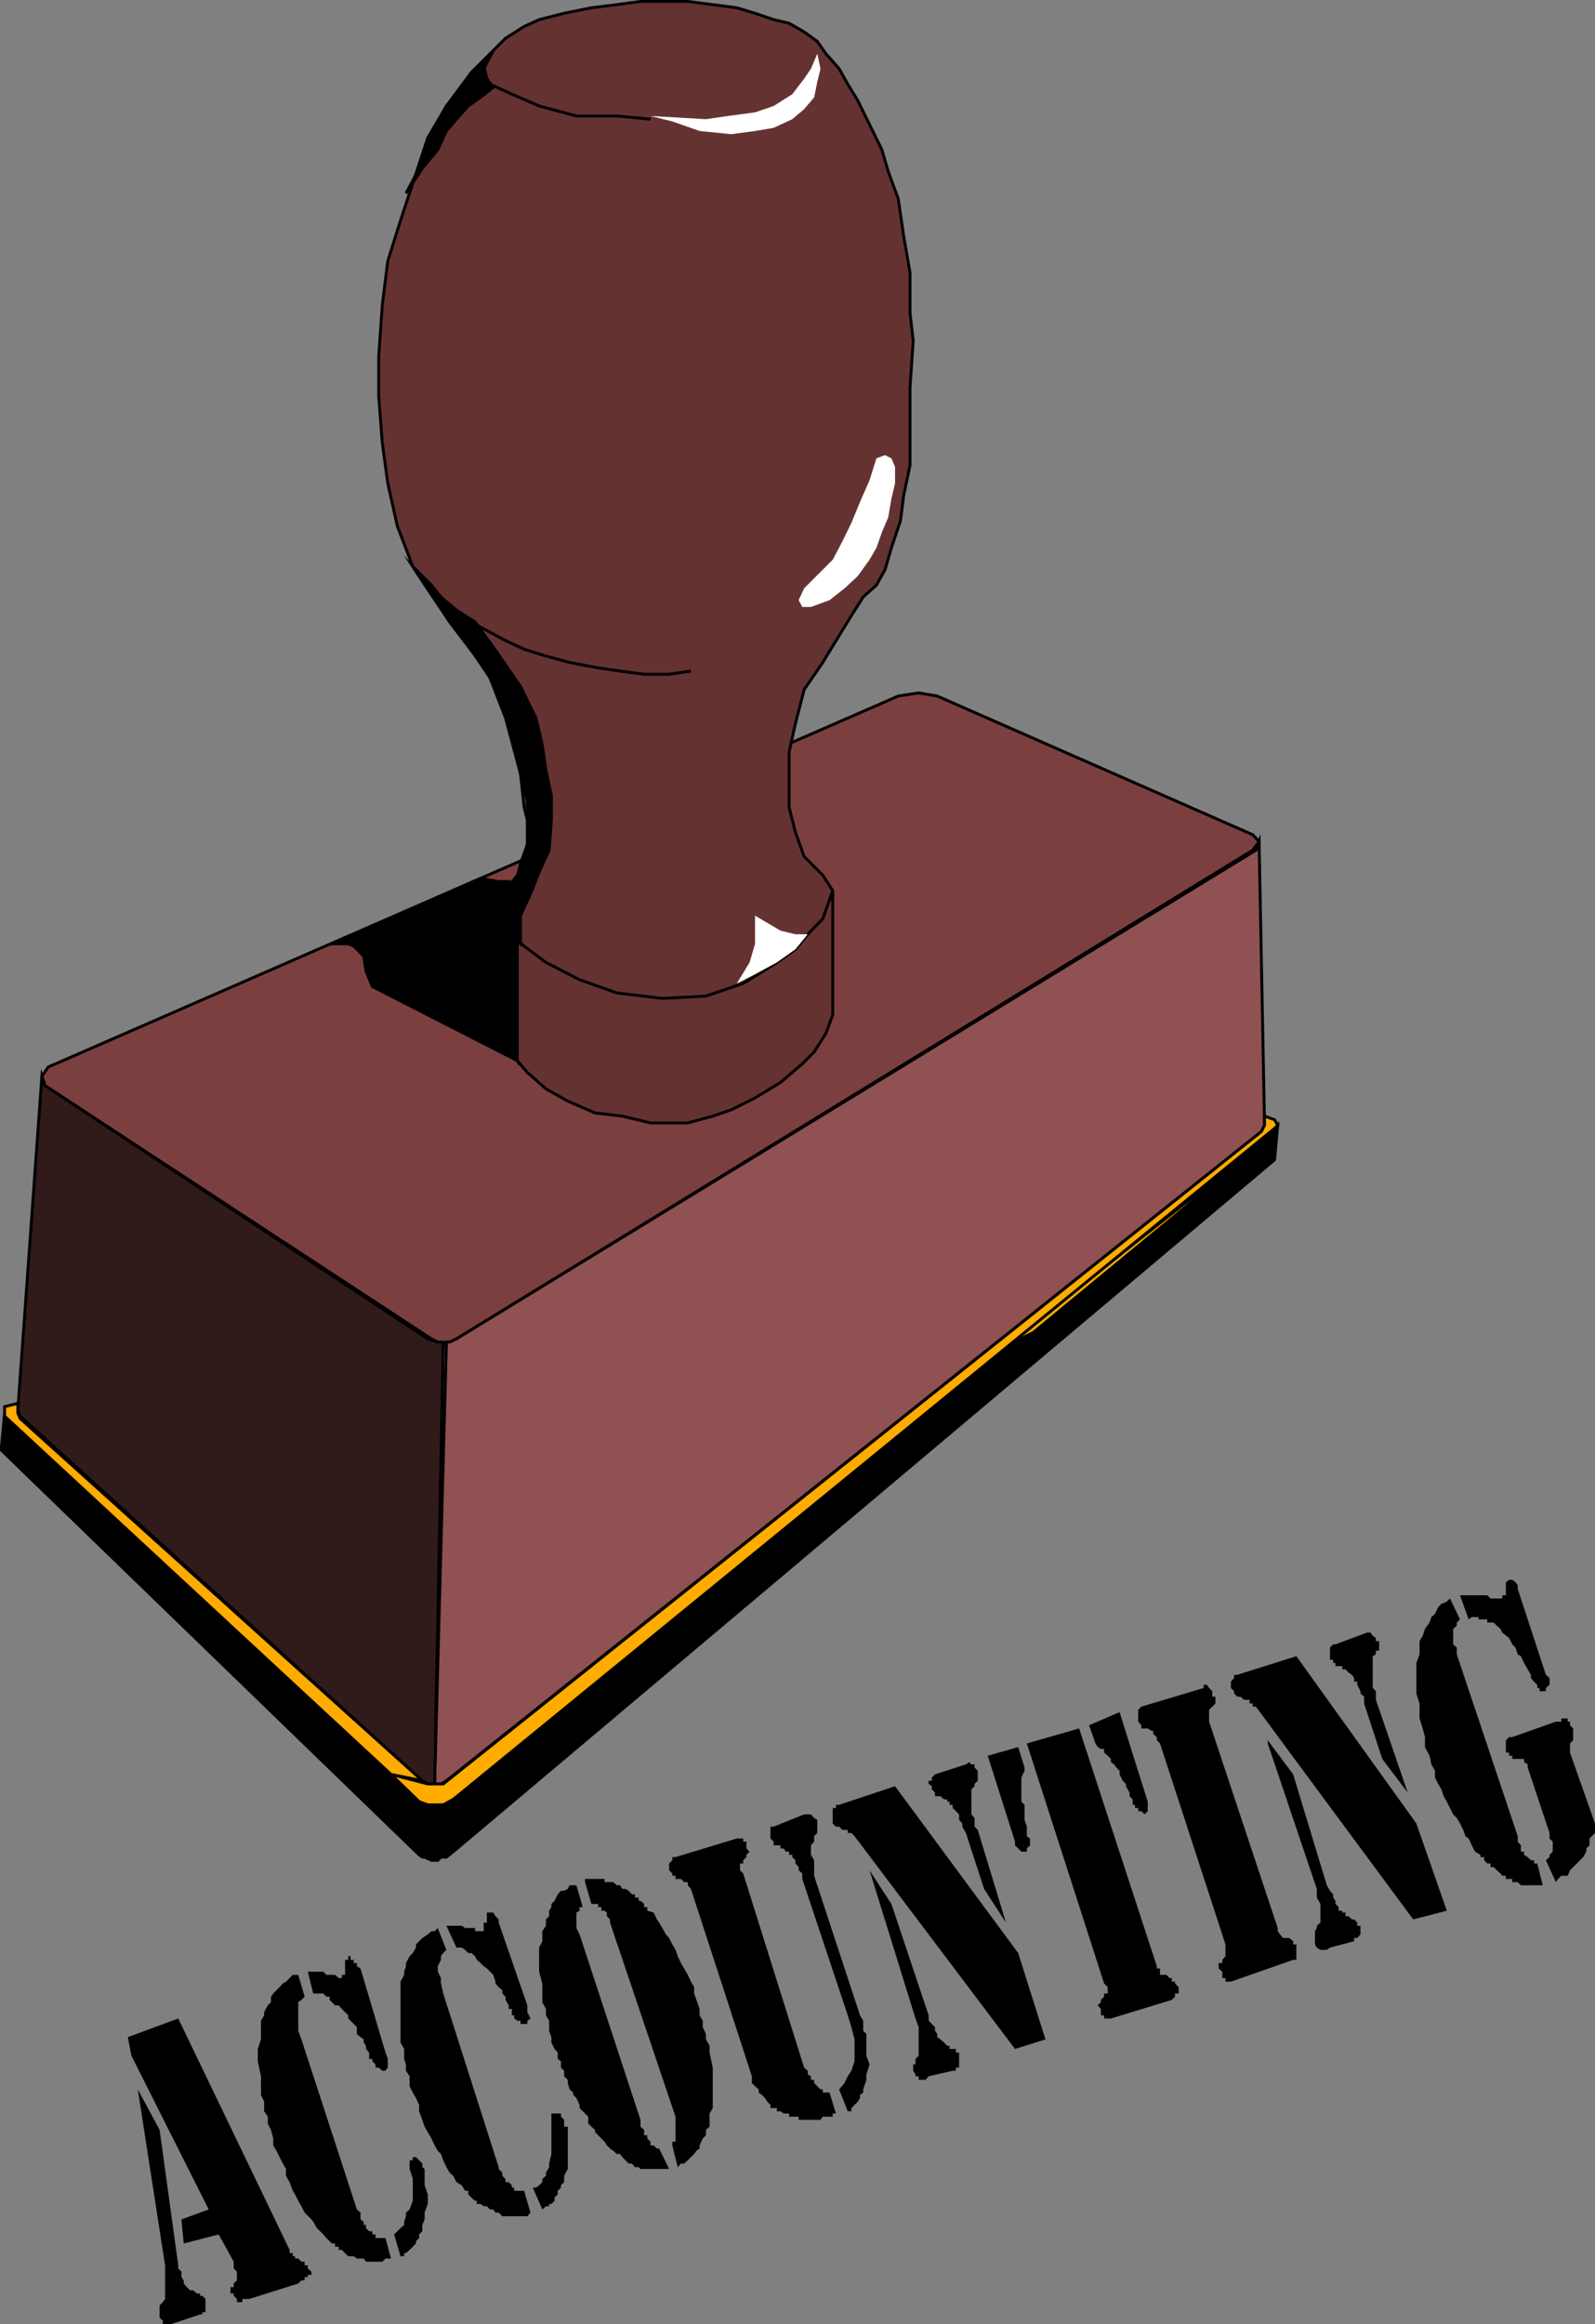
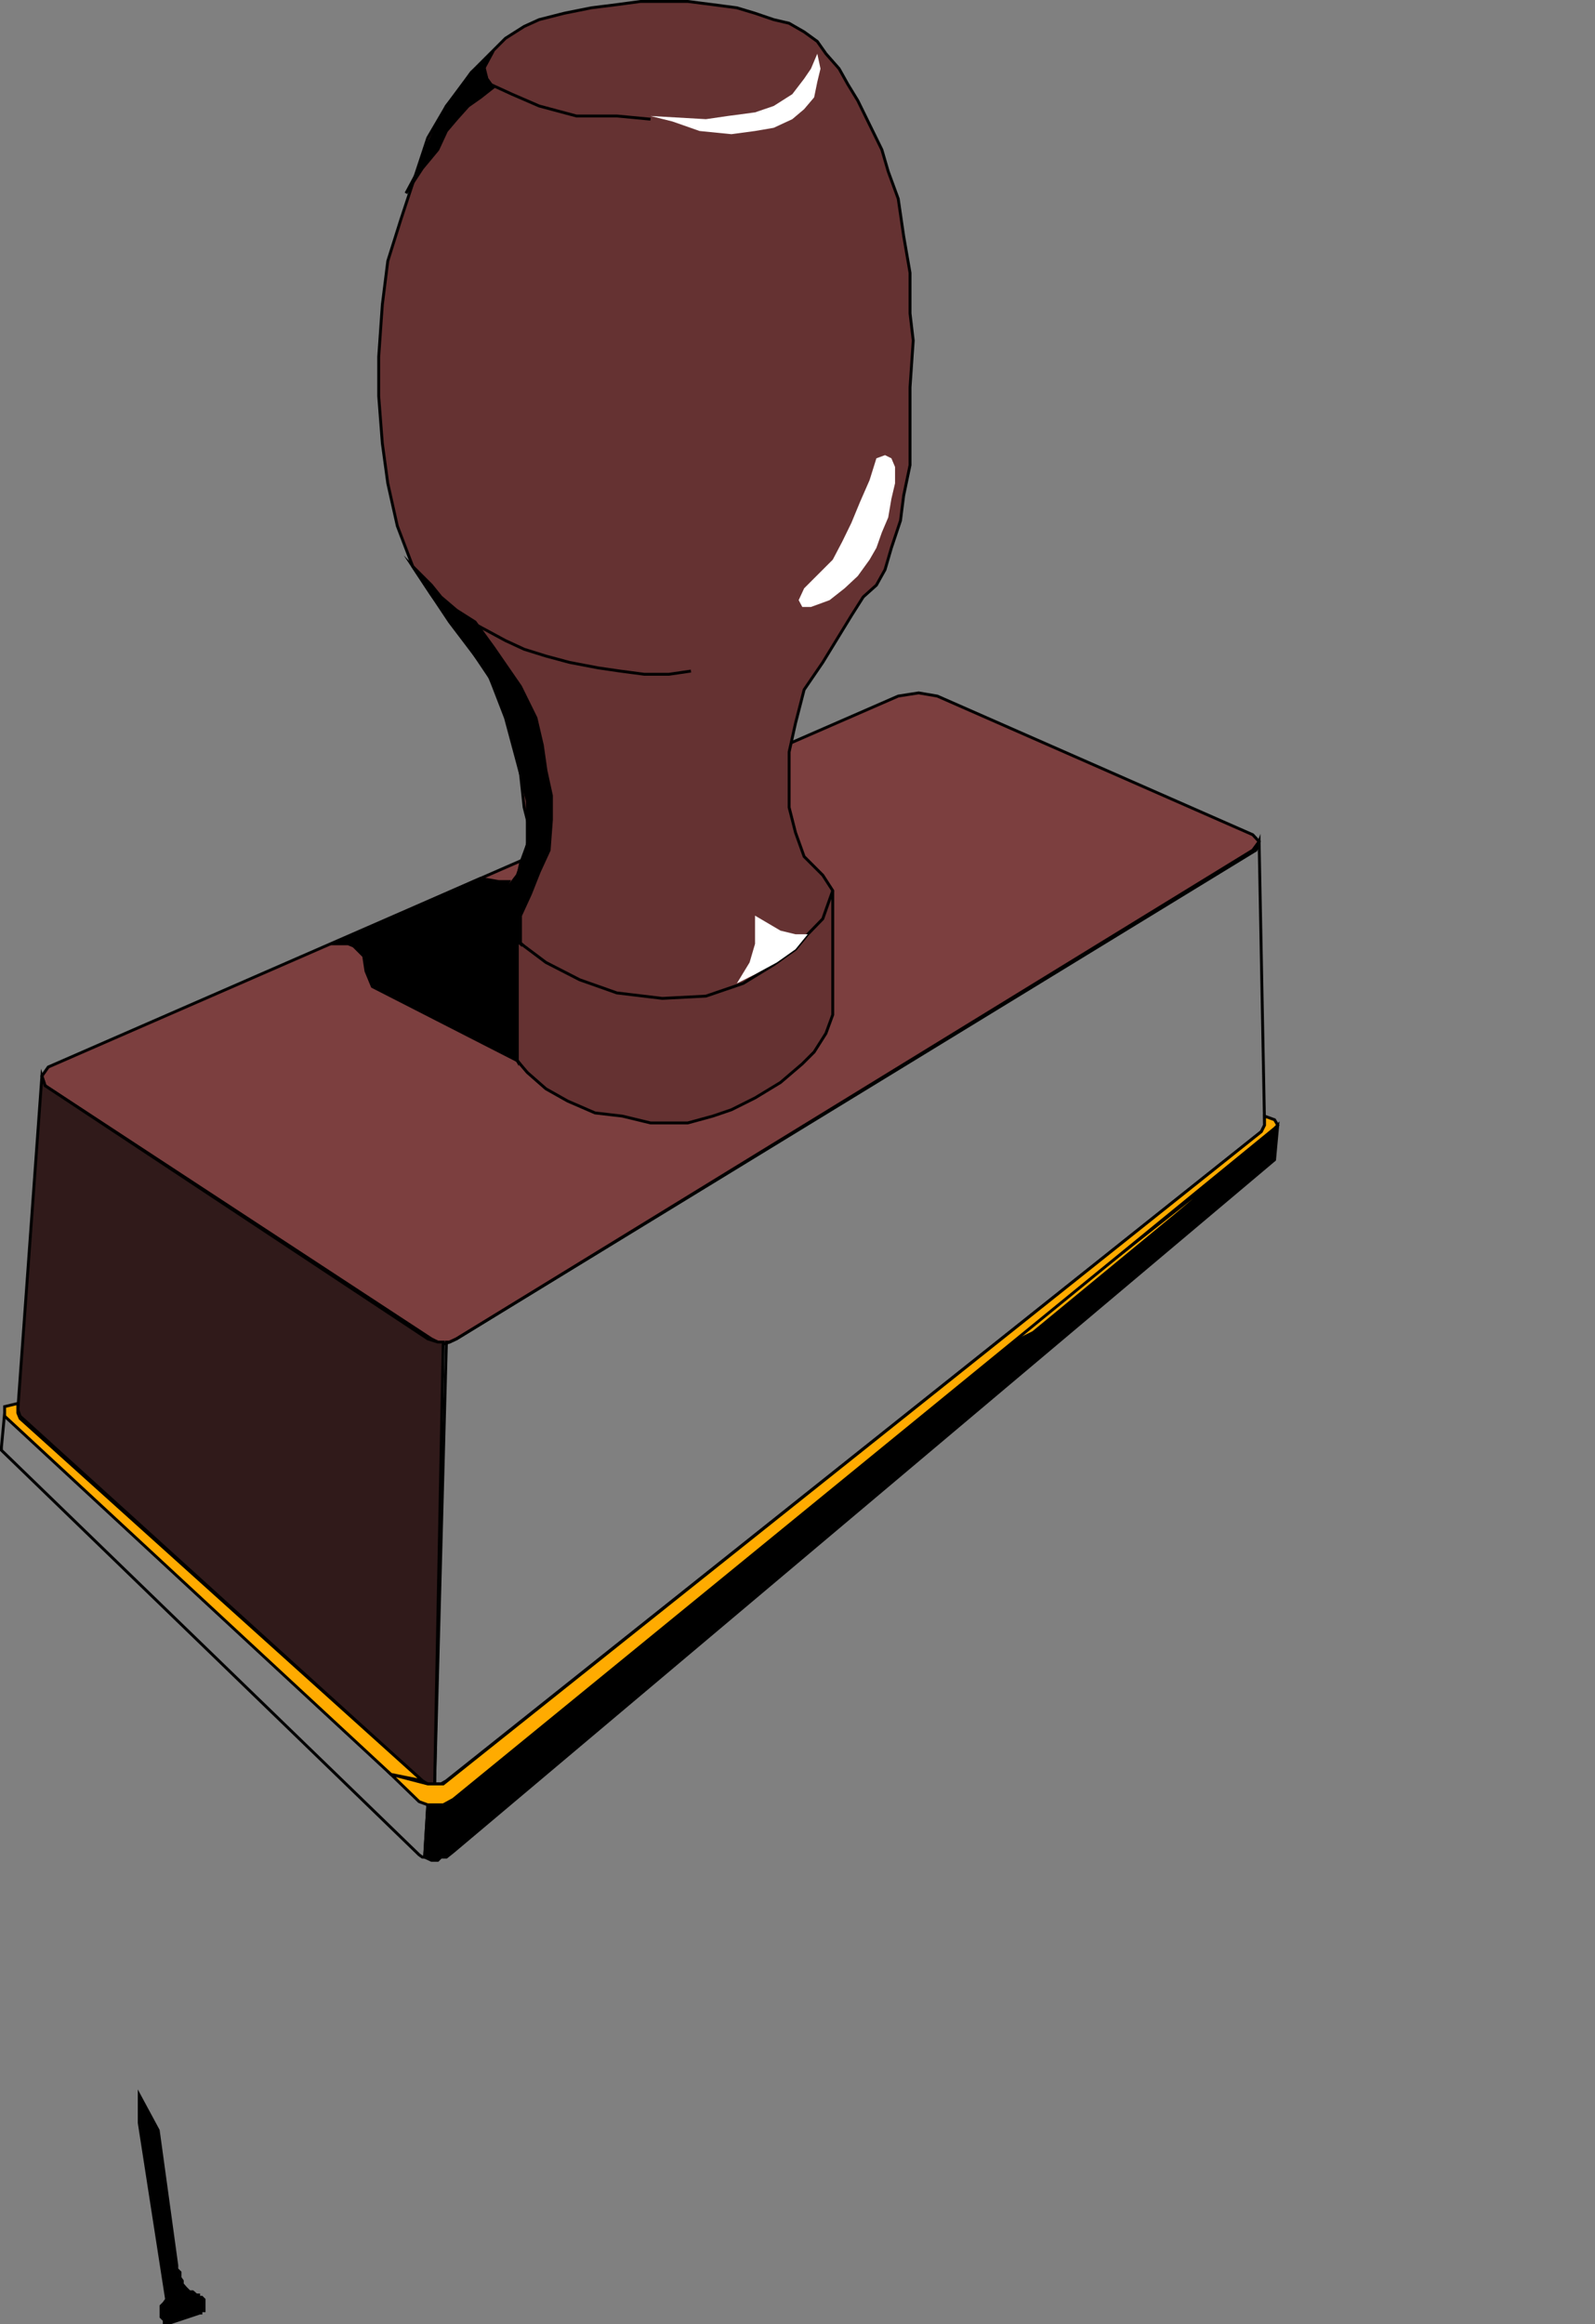
<svg xmlns="http://www.w3.org/2000/svg" width="350.919" height="511.216">
  <rect width="100%" height="100%" fill="#808080" stroke="none" />
  <path fill="#7c3f3f" d="m197.618 153.118 4.5-.699 4.098.7 69.402 30.5 1.399 1.5-1.399 1.898-175.199 107.5-1.5.699-1.402.5-1.2-.5-1.398-.7-85-55.699-.703-2.101 1.402-2 187-81.598" />
  <path fill="none" stroke="#000" stroke-miterlimit="10" stroke-width=".635" d="m197.618 153.118 4.5-.699 4.098.7 69.402 30.5 1.399 1.5-1.399 1.898-175.199 107.5-1.5.699-1.402.5-1.2-.5-1.398-.7-85-55.699-.703-2.101 1.402-2zm0 0" />
  <path fill="#653232" d="m115.317 177.618-.8-7.402-3.301-12.297-3.399-8.8-5.5-8.2-7.398-10.102-4.102-6.199-3.398-8.902-2.102-9.398-1.199-8.801-.8-10.399v-8.601l.8-11.5 1.2-9.598 2.8-8.902 2.7-8.2 3.3-10 4.098-7 5.5-7.398 7.5-7.5 4.102-2.602 3.3-1.5 5.5-1.398 6-1.203 5.598-.7 5.203-.699h10.399l5.5.7 5.3.699 4 1.203 4.098 1.398 3.402.801 3.301 1.899 2.899 2.101 1.898 2.7 2.902 3.3 1.899 3.399 2.199 3.601 2.602 5.301 2.699 5.5 1.402 4.797 2.2 6 1.199 8.203 1.398 8.098v8.902l.703 6-.703 10.297v17.101l-1.398 6.7-.7 5.5-2 6-1.402 4.8-1.898 3.399-2.899 2.601-2.601 4.102-6.301 10.297-4.098 6-1.902 7.402-1.399 6.301v12.2l1.399 5.5 1.902 5.3 4.098 4.098 2.199 3.402v27.297l-1.5 4.101-2.598 4.102-2.601 2.598-4.801 4.101-5.598 3.399-5.199 2.601-4.101 1.399-5.5 1.5h-8.2l-6.199-1.5-6-.7-6-2.601-4.8-2.7-4.102-3.597-3.399-4-2.902-4.602-.7-2.898v-24.5l2.2-4 2.602-3.402 1.5-4.098 1.398-5.3-1.398-5.5" />
  <path fill="none" stroke="#000" stroke-miterlimit="10" stroke-width=".635" d="m115.317 177.618-.8-7.402-3.301-12.297-3.399-8.8-5.5-8.2-7.398-10.102-4.102-6.199-3.398-8.902-2.102-9.398-1.199-8.801-.8-10.399v-8.601l.8-11.5 1.2-9.598 2.8-8.902 2.7-8.2 3.3-10 4.098-7 5.5-7.398 7.5-7.5 4.102-2.602 3.3-1.5 5.5-1.398 6-1.203 5.598-.7 5.203-.699h10.399l5.5.7 5.3.699 4 1.203 4.098 1.398 3.402.801 3.301 1.899 2.899 2.101 1.898 2.7 2.902 3.3 1.899 3.399 2.199 3.601 2.602 5.301 2.699 5.5 1.402 4.797 2.2 6 1.199 8.203 1.398 8.098v8.902l.703 6-.703 10.297v17.101l-1.398 6.7-.7 5.5-2 6-1.402 4.8-1.898 3.399-2.899 2.601-2.601 4.102-6.301 10.297-4.098 6-1.902 7.402-1.399 6.301v12.2l1.399 5.5 1.902 5.3 4.098 4.098 2.199 3.402v27.297l-1.5 4.101-2.598 4.102-2.601 2.598-4.801 4.101-5.598 3.399-5.199 2.601-4.101 1.399-5.5 1.5h-8.2l-6.199-1.5-6-.7-6-2.601-4.8-2.7-4.102-3.597-3.399-4-2.902-4.602-.7-2.898v-24.5l2.2-4 2.602-3.402 1.5-4.098 1.398-5.3zm0 0" />
-   <path fill="#8f5151" d="M98.216 295.216h.703l1.5-.7 175.899-107.5.699-1.898 1.199 62.399-.7 1.402-179.3 142.797-1.2.703h-1.398l2.598-97.203" />
  <path fill="none" stroke="#000" stroke-miterlimit="10" stroke-width=".635" d="M98.216 295.216h.703l1.5-.7 175.899-107.5.699-1.898 1.199 62.399-.7 1.402-179.3 142.797-1.2.703h-1.398zm0 0" />
  <path fill="#301a1a" d="m9.216 236.716.703 2.101 84.2 55.7 2.198.699h1.2l-1.899 97.203h-1.5l-1.199-.703-88.5-80.2-.5-1.398 5.297-73.402" />
  <path fill="none" stroke="#000" stroke-miterlimit="10" stroke-width=".635" d="m9.216 236.716.703 2.101 84.2 55.7 2.198.699h1.2l-1.899 97.203h-1.5l-1.199-.703-88.5-80.2-.5-1.398zm0 0" />
-   <path d="m93.42 408.517.698-11.5-1.199-.7-91.902-85.5-.7 7.5v.7l91.899 89 .703.5h.5" />
  <path fill="none" stroke="#000" stroke-miterlimit="10" stroke-width=".635" d="m93.42 408.517.698-11.5-1.199-.7-91.902-85.5-.7 7.5v.7l91.899 89 .703.5zm0 0" />
  <path d="m93.42 408.517 1.5.699h1.397l.7-.7h1.199l1.5-1.198 180.703-152.2.7-7.601-.7.699-181.5 147.601-1.402.5-.5.7h-2.899l-.699 11.5" />
  <path fill="none" stroke="#000" stroke-miterlimit="10" stroke-width=".635" d="m93.42 408.517 1.5.699h1.397l.7-.7h1.199l1.5-1.198 180.703-152.2.7-7.601-.7.699-181.5 147.601-1.402.5-.5.7h-2.899zm0 0" />
  <path fill="#ffab00" d="m220.618 296.42 59.098-46.802-21.2 17.801-31.199 25.7-6.699 3.3" />
  <path fill="none" stroke="#000" stroke-miterlimit="10" stroke-width=".635" d="m220.618 296.42 59.098-46.802-21.2 17.801-31.199 25.7zm0 0" />
  <path fill="#ffab00" d="m280.42 246.317.698 1.2-.699.699L99.716 395.817l-2.2 1.2h-3.398l-1.902-.7-6.2-6 8.102 2.102h3.399l180-143.5.699-1.402v-2l2.203.8" />
  <path fill="none" stroke="#000" stroke-miterlimit="10" stroke-width=".635" d="m280.42 246.317.698 1.2-.699.699L99.716 395.817l-2.2 1.2h-3.398l-1.902-.7-6.2-6 8.102 2.102h3.399l180-143.5.699-1.402v-2zm0 0" />
  <path fill="#ffab00" d="m86.017 390.317-85-78.8v-2.098l2.902-.703v2.101l.5 1.2 88.5 79.699-6.902-1.399" />
  <path fill="none" stroke="#000" stroke-miterlimit="10" stroke-width=".635" d="m86.017 390.317-85-78.8v-2.098l2.902-.703v2.101l.5 1.2 88.5 79.699zm0 0" />
  <path fill="#fff" d="m179.817 11.818-1.398 3.3-1.5 2.2-2.602 3.398-4.101 2.601-4.098 1.399-6 .8-4.8.7-12.2-.7 4.801 1.2 6 2.101 7 .7 5.2-.7 4.097-.699 4.101-1.902 2.602-2.2 2.2-2.597.698-3.402.7-2.899-.7-3.3" />
  <path fill="none" stroke="#000" stroke-miterlimit="10" stroke-width=".635" d="m143.118 26.216-7.402-.7h-8.899l-8.199-2.198-6-2.602-4.8-2.2-.7-1.198-.699-2.899.7-1.902" />
  <path fill="#fff" d="m194.716 100.118-1.899.7-1.5 4.8-2.101 4.801-1.899 4.598-2 4.101-2.101 4-4.098 4.098-2.199 2.203-1.203 2.598.8 1.5h1.903l4.098-1.5 3.3-2.598 2.899-2.703 2.601-3.598 1.5-2.601 1.2-3.399 1.402-3.3.7-4.102.8-3.398v-3.602l-.8-1.898-1.403-.7" />
  <path fill="none" stroke="#000" stroke-miterlimit="10" stroke-width=".635" d="m152.017 147.618-4.801.7h-5.5l-5.297-.7-4.8-.699-6.302-1.203-5.199-1.399-4.8-1.5-4.102-1.898-6.297-3.402m3.598 62.403 2.699 4.796 4.102 3.402 4.8 3.598 7.399 3.8 8.199 2.903 10 1.2 9.602-.5 8.199-2.802 6.699-4.101 4.8-3.399 2.7-3.3 3.3-3.399 2.2-6.199" />
  <path fill="#fff" d="M177.716 205.517h-2.7l-3.3-.801-5.598-3.297v6.2l-1.199 4.097-2.8 4.601 4-2 4.8-2.601 4.098-2.899 2.699-3.3" />
  <path d="m118.618 191.817-1.902 4.801-2.2 4.801v6.2l-3.3-2.903-2.2-4.797 1.5-2.602 3.302-4.101.699-3.297 1.5-4.102v-9.601l-1.5-6-1.399-6.7-2.601-8.398-3.399-7.5-8.199-10.8-4-6-4.101-6.2 4.101 4.098 2.098 2.601 3.402 2.899 4.098 2.601 4 5.5 6 8.7 3.402 6.902 1.399 6 .8 5.598 1.2 5.5v5.3l-.5 6.7-2.2 4.8" />
  <path fill="none" stroke="#000" stroke-miterlimit="10" stroke-width=".635" d="m118.618 191.817-1.902 4.801-2.2 4.801v6.2l-3.3-2.903-2.2-4.797 1.5-2.602 3.302-4.101.699-3.297 1.5-4.102v-9.601l-1.5-6-1.399-6.7-2.601-8.398-3.399-7.5-8.199-10.8-4-6-4.101-6.2 4.101 4.098 2.098 2.601 3.402 2.899 4.098 2.601 4 5.5 6 8.7 3.402 6.902 1.399 6 .8 5.598 1.2 5.5v5.3l-.5 6.7zm0 0" />
  <path d="m105.716 193.216 4 .703h2.203l-1.402 2.7-2 3.3v24.5l2.699 5.5 2.602 3.398-31.899-16.3-1.402-3.399-.5-3.3-2.2-2.2-1.199-.5h-3.601l32.699-14.402" />
  <path fill="none" stroke="#000" stroke-miterlimit="10" stroke-width=".635" d="m105.716 193.216 4 .703h2.203l-1.402 2.7-2 3.3v24.5l2.699 5.5 2.602 3.398-31.899-16.3-1.402-3.399-.5-3.3-2.2-2.2-1.199-.5h-3.601zm0 0" />
  <path d="m109.017 224.42.699 2.198 2.203 3.301 1.899 3.398v-25.699l-2.602-2.902-2.7-4.797.5 24.5" />
  <path fill="none" stroke="#000" stroke-miterlimit="10" stroke-width=".635" d="m109.017 224.42.699 2.198 2.203 3.301 1.899 3.398v-25.699l-2.602-2.902-2.7-4.797zm0 0" />
  <path d="m100.42 20.716-2.204 2.601-2.598 5.5-2.699 5.5-1.402 4.102-2.2 4.098 3.602-5.5 3.399-4.098 1.898-4.102 2.203-2.601 2.598-2.899 2.699-1.898 2.8-2.203-1.398-1.899-.699-2.199 1.399-2.601-4.102 3.402-3.297 4.797" />
  <path fill="none" stroke="#000" stroke-miterlimit="10" stroke-width=".635" d="m100.42 20.716-2.204 2.601-2.598 5.5-2.699 5.5-1.402 4.102-2.2 4.098 3.602-5.5 3.399-4.098 1.898-4.102 2.203-2.601 2.598-2.899 2.699-1.898 2.8-2.203-1.398-1.899-.699-2.199 1.399-2.601-4.102 3.402zm0 0" />
-   <path d="M321.216 350.92h6l.703.698h2.598v-.699h.8v-2.902l.7-.5h.699l.703.5.5.699v.8l6.2 18.903.8.7v1.5l-.8.698v.7h-1.403v-.7h-.5v-.699l-.7-.699-.698-.8v-.7l-.7-1.203-.8-1.399-.7-1.5-.699-.398-.5-1.5-.703-.703-.7-1.399-1.5-1.199-.398-.8-.8-.7-.7-.699h-1.402v-.703h-1.899v-.5h-1.5l-.699.5-1.902-5.297m17 59.001 1.203 4.796h-4.8l-.7-.7h-1.203v-.699h-1.399v-.699h-.8l-.399-.5-.8-.699-.7-.703h-.699v-.797h-.703l-.7-.703v-.7h-.8v-.5l-1.2-.699-.699-1.398-.699-1.5-.699-.5-.5-1.402-.703-1.399-.7-1.199-.8-.8-.7-1.403-.699-1.399-.699-1.199-.5-1.5-.699-1.199-.703-1.402v-1.5l-.797-1.399-.402-1.902-1-1.899v-2.199l-.5-1.902-.7-2.2v-3.3l-.699-2.2v-6.699l.7-1.898v-2.902l.699-1.2.5-1.5 1-1.398.402-1.203.797-.7.703-1.5.7-.699 1.198-.5.7-.699 2.199 4.598-.7.703v.7l-.8.698v3.399l.8.703v1.5l13.403 40v1.2l.7.8v1.398h.698v.7l.801.5.7.699h.699v.703h.699m1.902-.703.801-.7v-.5l.7-.699v-2.199l-.7-.699v-1.203l-4.8-14.399v-.699l-.802-.5v-.699h-2.601v-.703h-.7v-.7h-.698v-2.699l.699-.699h.699l9.602-3.402h1.199v-.7h1.402v.7h.5v.8l.7.7v2.601l-.7.7v2l5.5 15.601v2.098l-1.203 1.203v1.5l-.7.7v.698l-.698 1.2-.7.699-.699.703-.8.797-.7.703-.5 1.2h-1.402l-.7.698-.5.7-2.199-4.801m-29.198 13-34.603-46.797h-.699v-.703h-.699v-.797h-1.203l-.797-.703h-.703l-.7-.7v-.5l-.699-.699v-1.398l.7-.8v-.7h.699l13-4.102 26.402 36.801 6.7 19.2-7.399 1.898m-1.203-27.899-5.598-7.398-4-12.203v-1.5l-.8-.7v-.5l-.7-1.398v-.699h-.699v-.8l-.5-.7-.703-.5-.7-.703h-.699v-.7h-1.5v-.699h-.5v-.699h-.699v-2.699l.7-.703h.5l7-2.598h.699l.5.7.699.5v.699h.703v2.101h-.703v.801l-.7.398v7l.7.7v1.902l7 20.398m-30.796-10.8v-.7l5.597 7.5 7.402 24.399.7 1.203.698.797v.703l.5.7v.698l.7.7v.8h.8v.399h.7v.8h.699l.703.7h.5l.7.703v.7h.699v1.898l-.7.8h-.699v.7l-5.3 1.402-.7.5h-1.402l-.801-.5-.398-.703v-2.898l.398-.7v-.5l.8-.699v-4.101l-.8-1.399v-1.902l-10.797-32m-9.301 44.199-14.402-44.2-.7-.699v-.699l-.8-.699v-.703h-.398l-.801-.5h-1.399v-.7l-.699-.8v-2.598l.7-.699 13.699-4.102v-.699h.699l.5.7.699.699v1.199h.703v1.5l-1.402 1.402v2.598l15.101 45.402v.7l.5.699.7.8h1.398l.8.7v.699h.7v3.402h-.7l-13.698 4.801h-1.2v-.8h-.699v-1.403l-.8-.7v-1.199h.8v-.699l.7-.8v-2.602m-30.001-48.199 6.7-2.899 6.199 19.7v2.101l-.7.7-.699-.7h-.699v-.703h-.703v-.7h-.5v-1.198l-.7-.7v-.8l-.8-1.399v-.5l-.7-.703-.698-1.399v-.8l-.7-.7-.5-.699-.699-.5v-.699l-.703-.703-.797-.7v-.8h-.703l-.7-.399-.5-.8-1.398-4m-15.601 4.8 1.402 4.5v.7l-.703 1.5v5.3l.703.7v3.3l.5 1.5v2.102l.7.5v1.5l-.7.7v.698h-1.203l-1.399-1.398v-.8l-6-18.903 6.7-1.898m1.903-.801 11.5-3.301 17.097 52.3v.5h.699v1.403h1.402l.7.7h.5v.8h.699v.399l.8.8v1.399h-.8v.699l-.7.703-13.398 4.098h-1.5v-.7h-.703v-1.398l-.7-.8.7-.7v-.5l.703-.703v-.7h.797v-1.398l-.797-.8-17-52.801m-2.602 67.199-35.3-46.797-.7-.703h-.8v-.7h-1.2l-.699-.699h-.699l-.703-.699v-3.402h.703v-.7h.7l12.3-4.097 27.098 36.7 6 19-6.7 2.097m-2-27.796-4.8-7.403-4-12.301-.801-1.398v-.7l-.7-.8v-1.2l-.698-.699-.7-.703v-.7h-.699v-.699h-.5v-.5h-.703l-.797-.699h-1.203v-.8l-.7-.7v-.699l-.698-.5v-.703h.699v-.7l.699-.699 6.8-2.199.7-.5.5.5h.703v.7l.7.699v2.199l-.7.703v.5l-.703.7v5.5l.703.8v1.898l.7.7 6.198 20.402m-30-11.499 4.801 7.397 8.2 24.5v1.2l.699.699.699.703v.797l.5.703v.7l.703.5.797.699.703.699h.5v.699h1.398v.8h.7v3.302h-.7v.699h-.699l-5.3 1.199-.7.8h-1.5v-.8h-.699v-.398l-.5-.801v-1.399h.5v-1.199l.7-.703v-6.297l-.7-1.902-10.102-32.598m-6.699 48.199 1.2-1.402.699-1.5.8-1.2.7-2.097v-4.8l-.7-2.7-.8-2.601-10-30v-1.2l-.801-.699v-.703l-.7-.797v-.703l-.698-.7v-.5h-.7v-.699h-.699l-.5-.699h-.703v-.699h-1.5v-.8l-.7-.7v-2.602h.7l6.703-2.699h1.5l.7.801.698.398v2.899l-.699.703v1.2l-.699.8v2.098l.7 1.199v3.402l10.097 30.7.703 1.199v2.199l.7.703v4.797l.698 1.902-.699 2.2v1.199l-.699 2.101v.7l-.703.5v.699l-.5.8-1.399 1.399v.703h-.8l-1.899-4.8m-2.101.698 1.402 4.602h-.703v.7h-2.2l-.5.698h-4.8v-.699h-2.098v-.699h-1.199l-.703-.5h-.797v-.703h-1.402v-.7l-.7-.699-.5-.8-.699-.7-.699-.5v-.699l-.8-.699-.7-.703v-1.5l-13.402-41.2-.7-.8v-.7h-.8l-.7-.699h-1.199v-.699h-.699v-.5l-.703-.699v-1.5l.703-.703v-.7h.7l13.5-4.097h1.398v.7h.699v1.5l.703.698-.703.7v.5l-.7.699v.703h-.698v1.5l.699.7 13.402 42.698.797.7v.8l.703.399v.8h.7v.7l.698.703.7.7h.5v.698h1.5m-55.7-45.601 1.399 4.8h-.7v.801l-.699.399v3.402l.7 1.399 13.402 40.8v1.5l.797.7v1.199h.703v.703l.7.7v.8h.698l.7.7h.5l2.199 4.5h-6.297l-.402-.403h-.801l-.7-.797h-.698l-.7-.703-.699-.7-.5-.699h-.703l-.797-.699-.703-.5-.7-.699-.5-.8-.698-.7-.7-.703-.699-.7v-.5l-.8-.699-.7-.699v-1.5l-.703-.699-.5-.5-.7-.703v-.7l-.699-1.5-.699-.699v-.5l-.8-.699-.399-1.402v-.7l-.8-.8v-1.2l-.7-.699v-1.398l-.703-.5v-1.402l-.7-.801-.698-1.399v-1.199l-.5-1.402v-2.2l-.7-1.199v-1.398l-.8-1.5v-4.102l-.7-2.601v-5.297l.7-1.402v-2.2l.8-1.199v-1.402l.7-.7v-1.199l.5-.8v-.7l.699-.699.699-1.402.703-.797h.7l.8-.402.399-.801h1.5m1.898-.699v-.7h4.3v.7h1.903l.797.699h.703l.5.8h.7l.698.403.7.797h.699v.703h.8v.7h.403l.797.698v.7h.703v.8l1.398.399.7 1.5.5.703.699 1.2.8 1.398.7.8.703 1.399.7 1.203.5 1.399.698 1.5.7 1.199.8 1.402.7 1.5.699 1.2v1.398l.5 1.402.703 2v1.399l.7 1.199v1.402l.698 1.5v1.2l.801 1.398v1.5l.7 3.3v8.899l-.7 1.203v2.899l-.8.699v1.199l-.7.703-.699 1.5v.7l-.703.5-.5.699-1.399 1.398-.8.703h-.7l-.699.797-1.199-4.797v-.8h.7v-5.5l-14.403-42.7v-.703l-.7-.7v-.8l-.5-.398h-.698v-.801h-.7v-.7h-1.5l-1.402-4.8m-11.5 67.199h.703l.7-.5.698-.7v-.699l.801-.699v-.699l.7-1.203v-.797l.5-2.102v-8.898h2.101v.7l.7.698v1.5h.8v9.301l-.8 1.5v1.399l-.7.699v.5l-.703.703v.797l-.7.703v.7l-.698.698h-.5v.5h-.7l-.8.7-2.102-4.801m-20.899-57.098 1.899 4.801-.7.7-.5.698v.801l-.699 1.399v1.199l.7 1.402v1.2l.5 2.199 12.199 38.199v.402l.8.801v.7l.7.698v.7h.703l.7.699v.5h.5v.703h2.198l1.399 4.797-.7.8h-5.5l-.8-.8h-.7l-.5-.7h-.699l-.699-.698h-.699l-.703-.5h-.797v-.7h-.402l-.801-.699-.7-.703v-.797h-.699l-.699-1.203-1.199-.7-.703-1.398-.797-.699-.703-1.203-.7-1.5-.5-1.399-.698-.699-.7-1.199-.699-1.5-.8-1.402-.7-1.2-.5-1.5-.703-1.898v-1.402l-.7-1.5-.698-1.2-.7-1.398v-2.203l-.8-1.2v-1.398l-.399-1.199v-2.203l-.8-1.399V435.92l.8-1.5v-.703l.399-1.2v-.699l.8-1.5.7-.699.699-1.199v-.703l.699-.7.703-.699 1.2-.8.8-.7h.7l.699-.699m1.898-.501h3.402l.7.5h2.199v.7h1.902v-1.899h.7v-2.203h1.398l.5.8.699.7v.703l6.3 18.2v1.5l.7 1.398-.7.5v.699h-1.5v-.7h-.699l-.699-.5v-.698h-.5v-1.399h-.699v-.8l-.703-1.2v-.703l-.7-.7v-.698l-.8-.7-.7-.8v-.399l-.5-1.5-.699-.703-.699-.7-.699-.5-.703-.699-.797-.699-.402-.8-.801-.7h-.7l-.698-.699-.7-.5h-1.199l-2.203-4.8m-11.5 67.898.703-.7.7-.699.8-.699v-.703l.399-1.2v-.8l.8-.7.7-1.898v-4.8l-.7-2.2v-1.902h.7v-.7h.699l1.402 1.403v.797l.5.402v3.598l.7 2v2.101l-.7 1.899v1.5l-.5 1.203v1.398l-.703.7v.8l-.7.7v.5l-.699.699-.699.703-.8.7h-.399v.698h-.8l-1.403-4.8M65.618 434.42l1.399 4.796-.7.703-.699.5v6.297l.7 1.902 12.199 37.399.8.699v1.5l.7.5v.703h.5v.7l.699.698h.703v.7h.7v.8h2.198l1.2 4.5h-1.2l-.699.7h-3.601l-.5-.7h-1.5l-.7-.5h-1.199l-.699-.699-.703-.699h-.7v-.703h-.8v-.7h-.7l-1.198-1.199-.7-.8-.699-.7-.703-.699-.797-1.402-.402-.5-1.5-1.5-.7-1.399-.699-1.199-.699-1.402-.5-.797-.703-1.902-.797-1.399v-1.5l-.703-1.199-.7-1.402-.698-1.399-.7-1.199v-1.5l-.5-1.902-.699-1.399v-1.5l-.8-1.199v-2.102l-.7-1.5v-4.101l-.703-3.297v-2.703l.703-2.098v-4.101l.7-1.2v-.699l.8-1.5.7-.699v-1.203l.5-.7 1.398-1.398.699-.8.703-.399.797-.8.703-.7h1.2m2.097-.703h3.402l.7.703h1.898l.8.7h.7v-.7h.703v-3.3h.7v-.802h.5v.801h.698v.7h.7v.699l.8.5 5.5 18.5.5 1.402v1.899l-.5.699h-.699l-.8-.7h-.7v-.699l-.699-.699v-.5h-.703v-1.402l-.7-.801v-.7l-.5-.699v-.699l-.698-.5-.801-.699v-1.5l-.7-.703-1.199-1.2v-.699l-.699-.699-.703-.699-.7-.8h-.8l-1.2-1.2v-.703h-.699l-.699-.7H68.92l-1.203-4.8m-39.599 14.402 11.098-4.101 24.5 50.902v.7h.703v.698h.5v.5h.7l.698.7h.7v.8h.699v.7l.8.699v.703h-.8v.5h-.7v.7h-.699l-.699.699-10.8 3.398h-1.5v.703h-1.2v-.703l-.699-.7v-.5h-.703v-1.398h.703v-.8l.7-.7v-1.902l-.7-.7v-1.5l-3.3-6-7.7 2-.5-5.3 6-2.2-17-33.8-.8-4.098" />
-   <path d="m30.317 459.618 4.801 8.899 4.098 29.8v.7l.703.699v1.203l.5.7v.699l.7.8.698.7h.7l.8.699h.7v.5h.5l.699.699v2.902h-.7v.5h-.5l-6.3 2.098h-1.898v-.7l-.7-.698v-2.7l.7-.699.5-.703v-7.398l-6-38.7" />
+   <path d="m30.317 459.618 4.801 8.899 4.098 29.8v.7l.703.699v1.203l.5.7v.699l.7.8.698.7h.7l.8.699h.7v.5h.5l.699.699v2.902h-.7v.5h-.5l-6.3 2.098h-1.898v-.7l-.7-.698v-2.7l.7-.699.5-.703l-6-38.7" />
</svg>